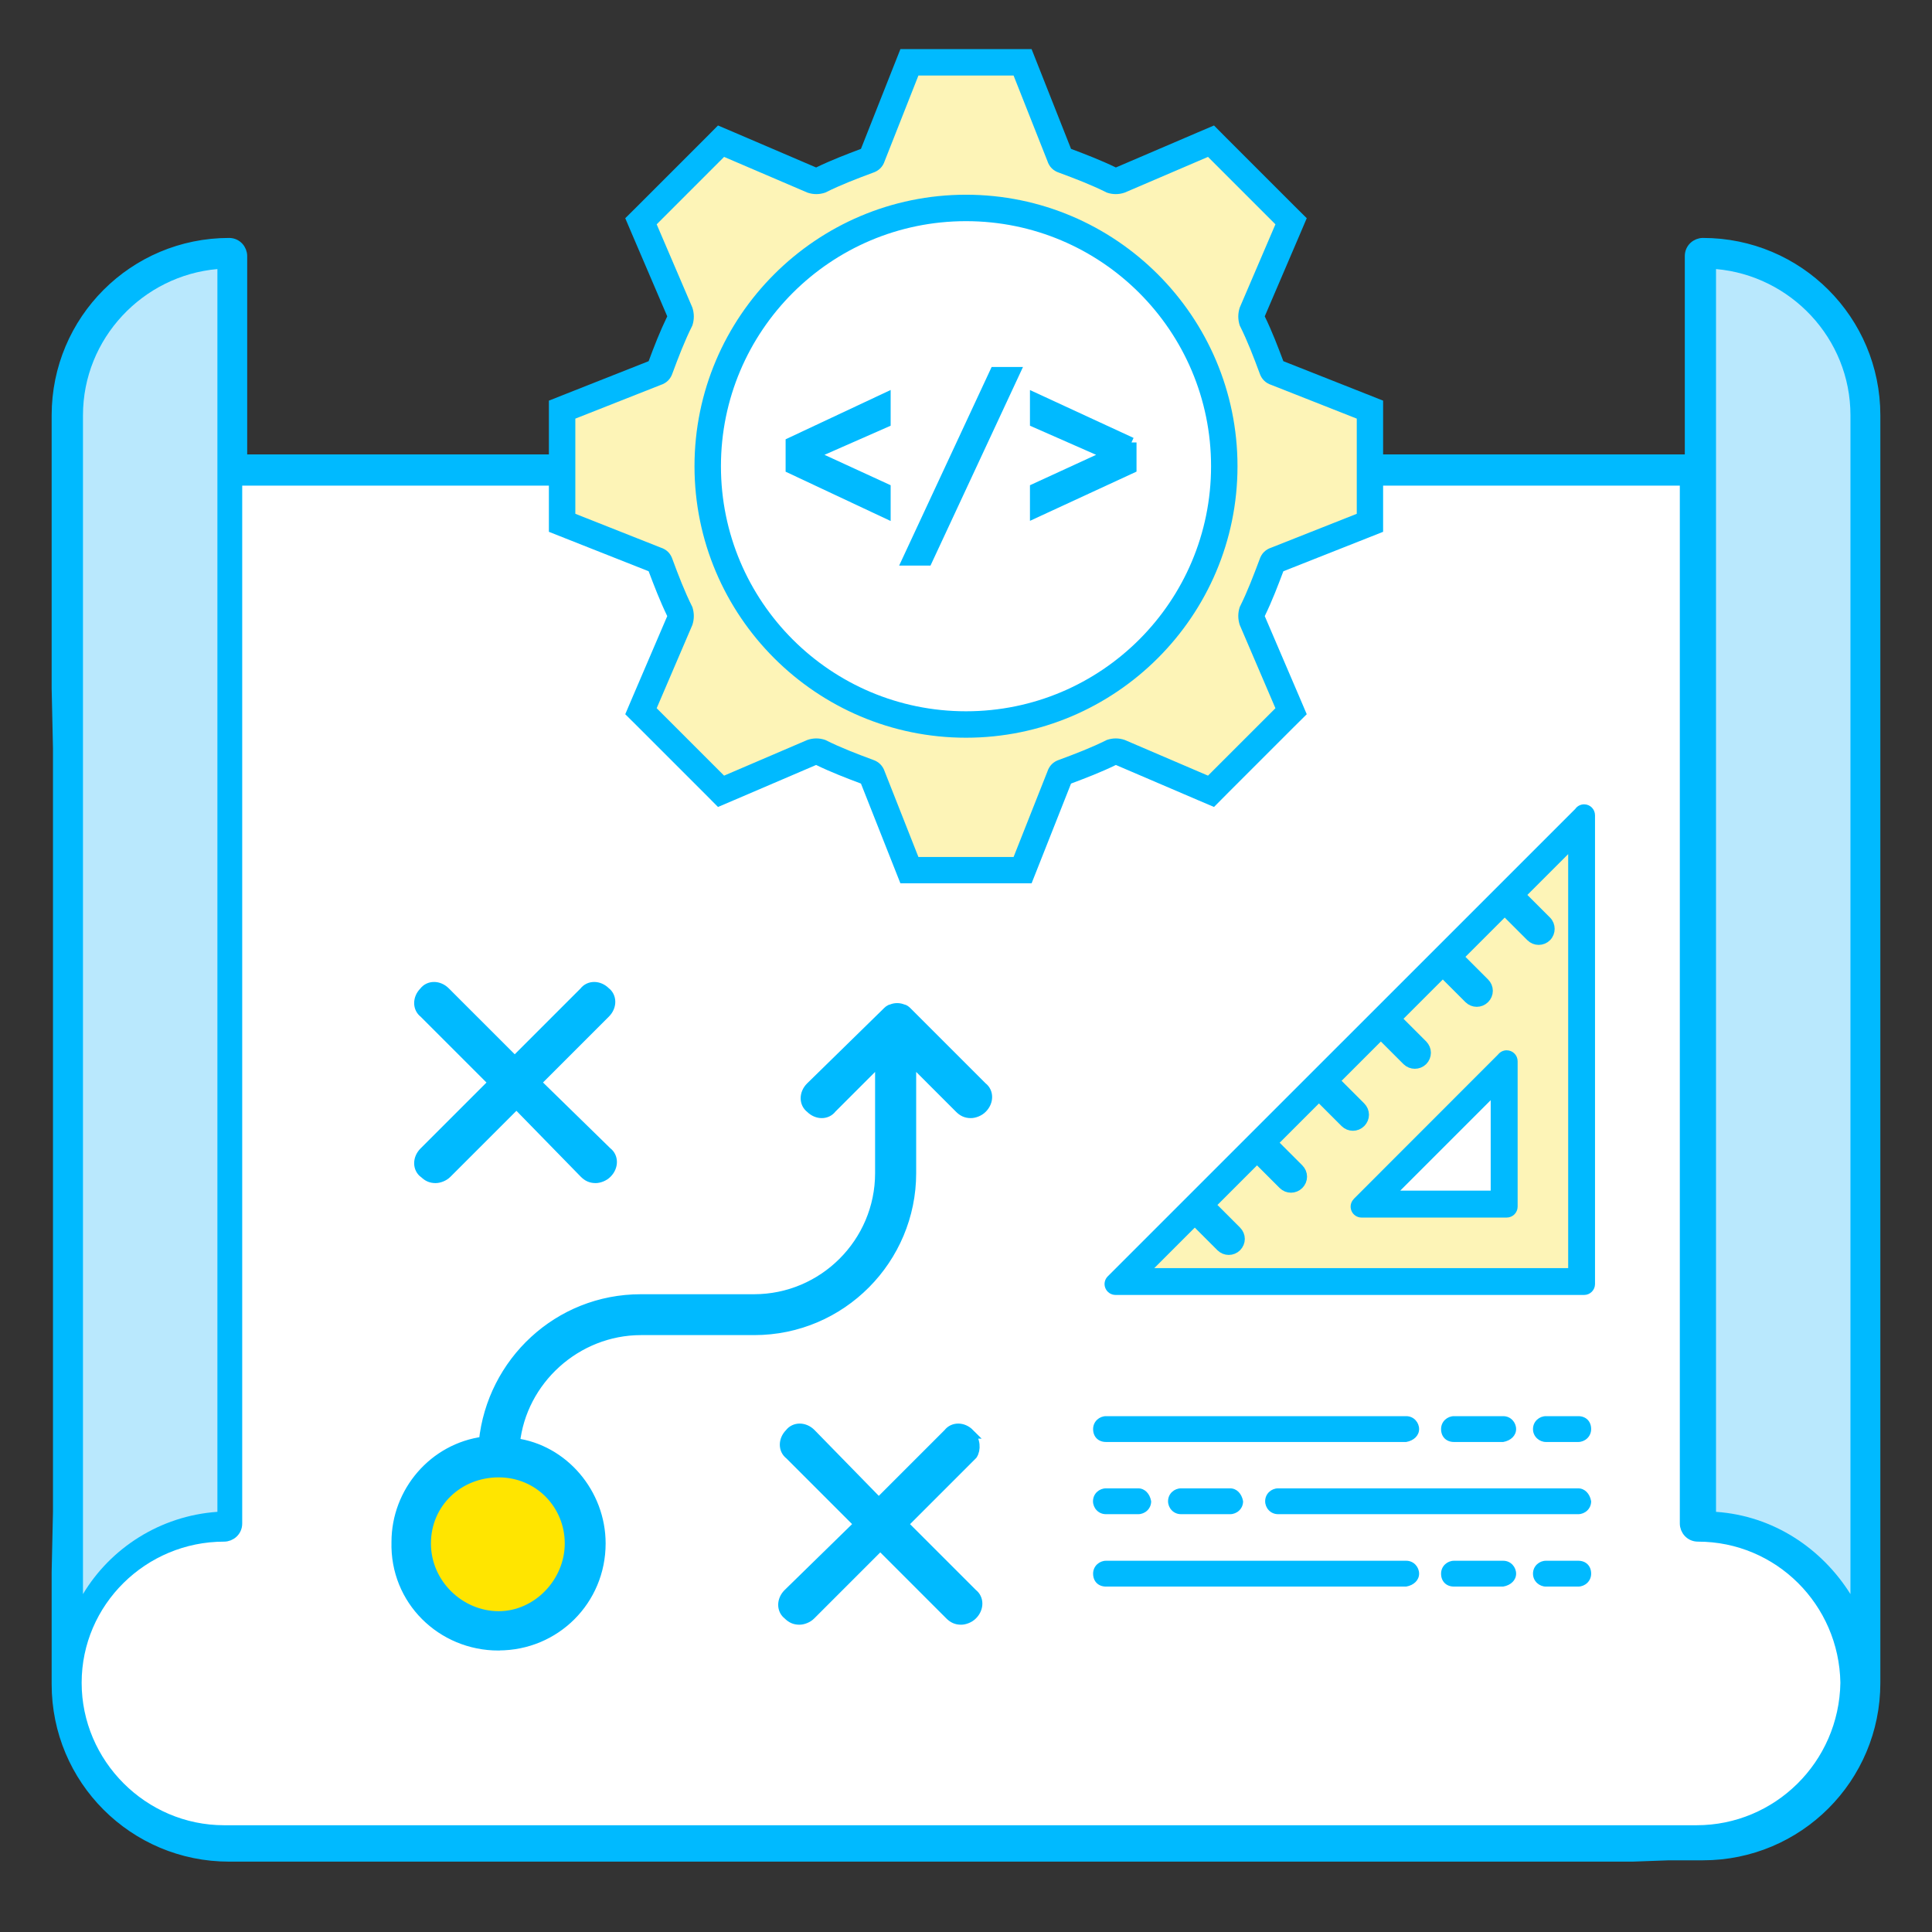
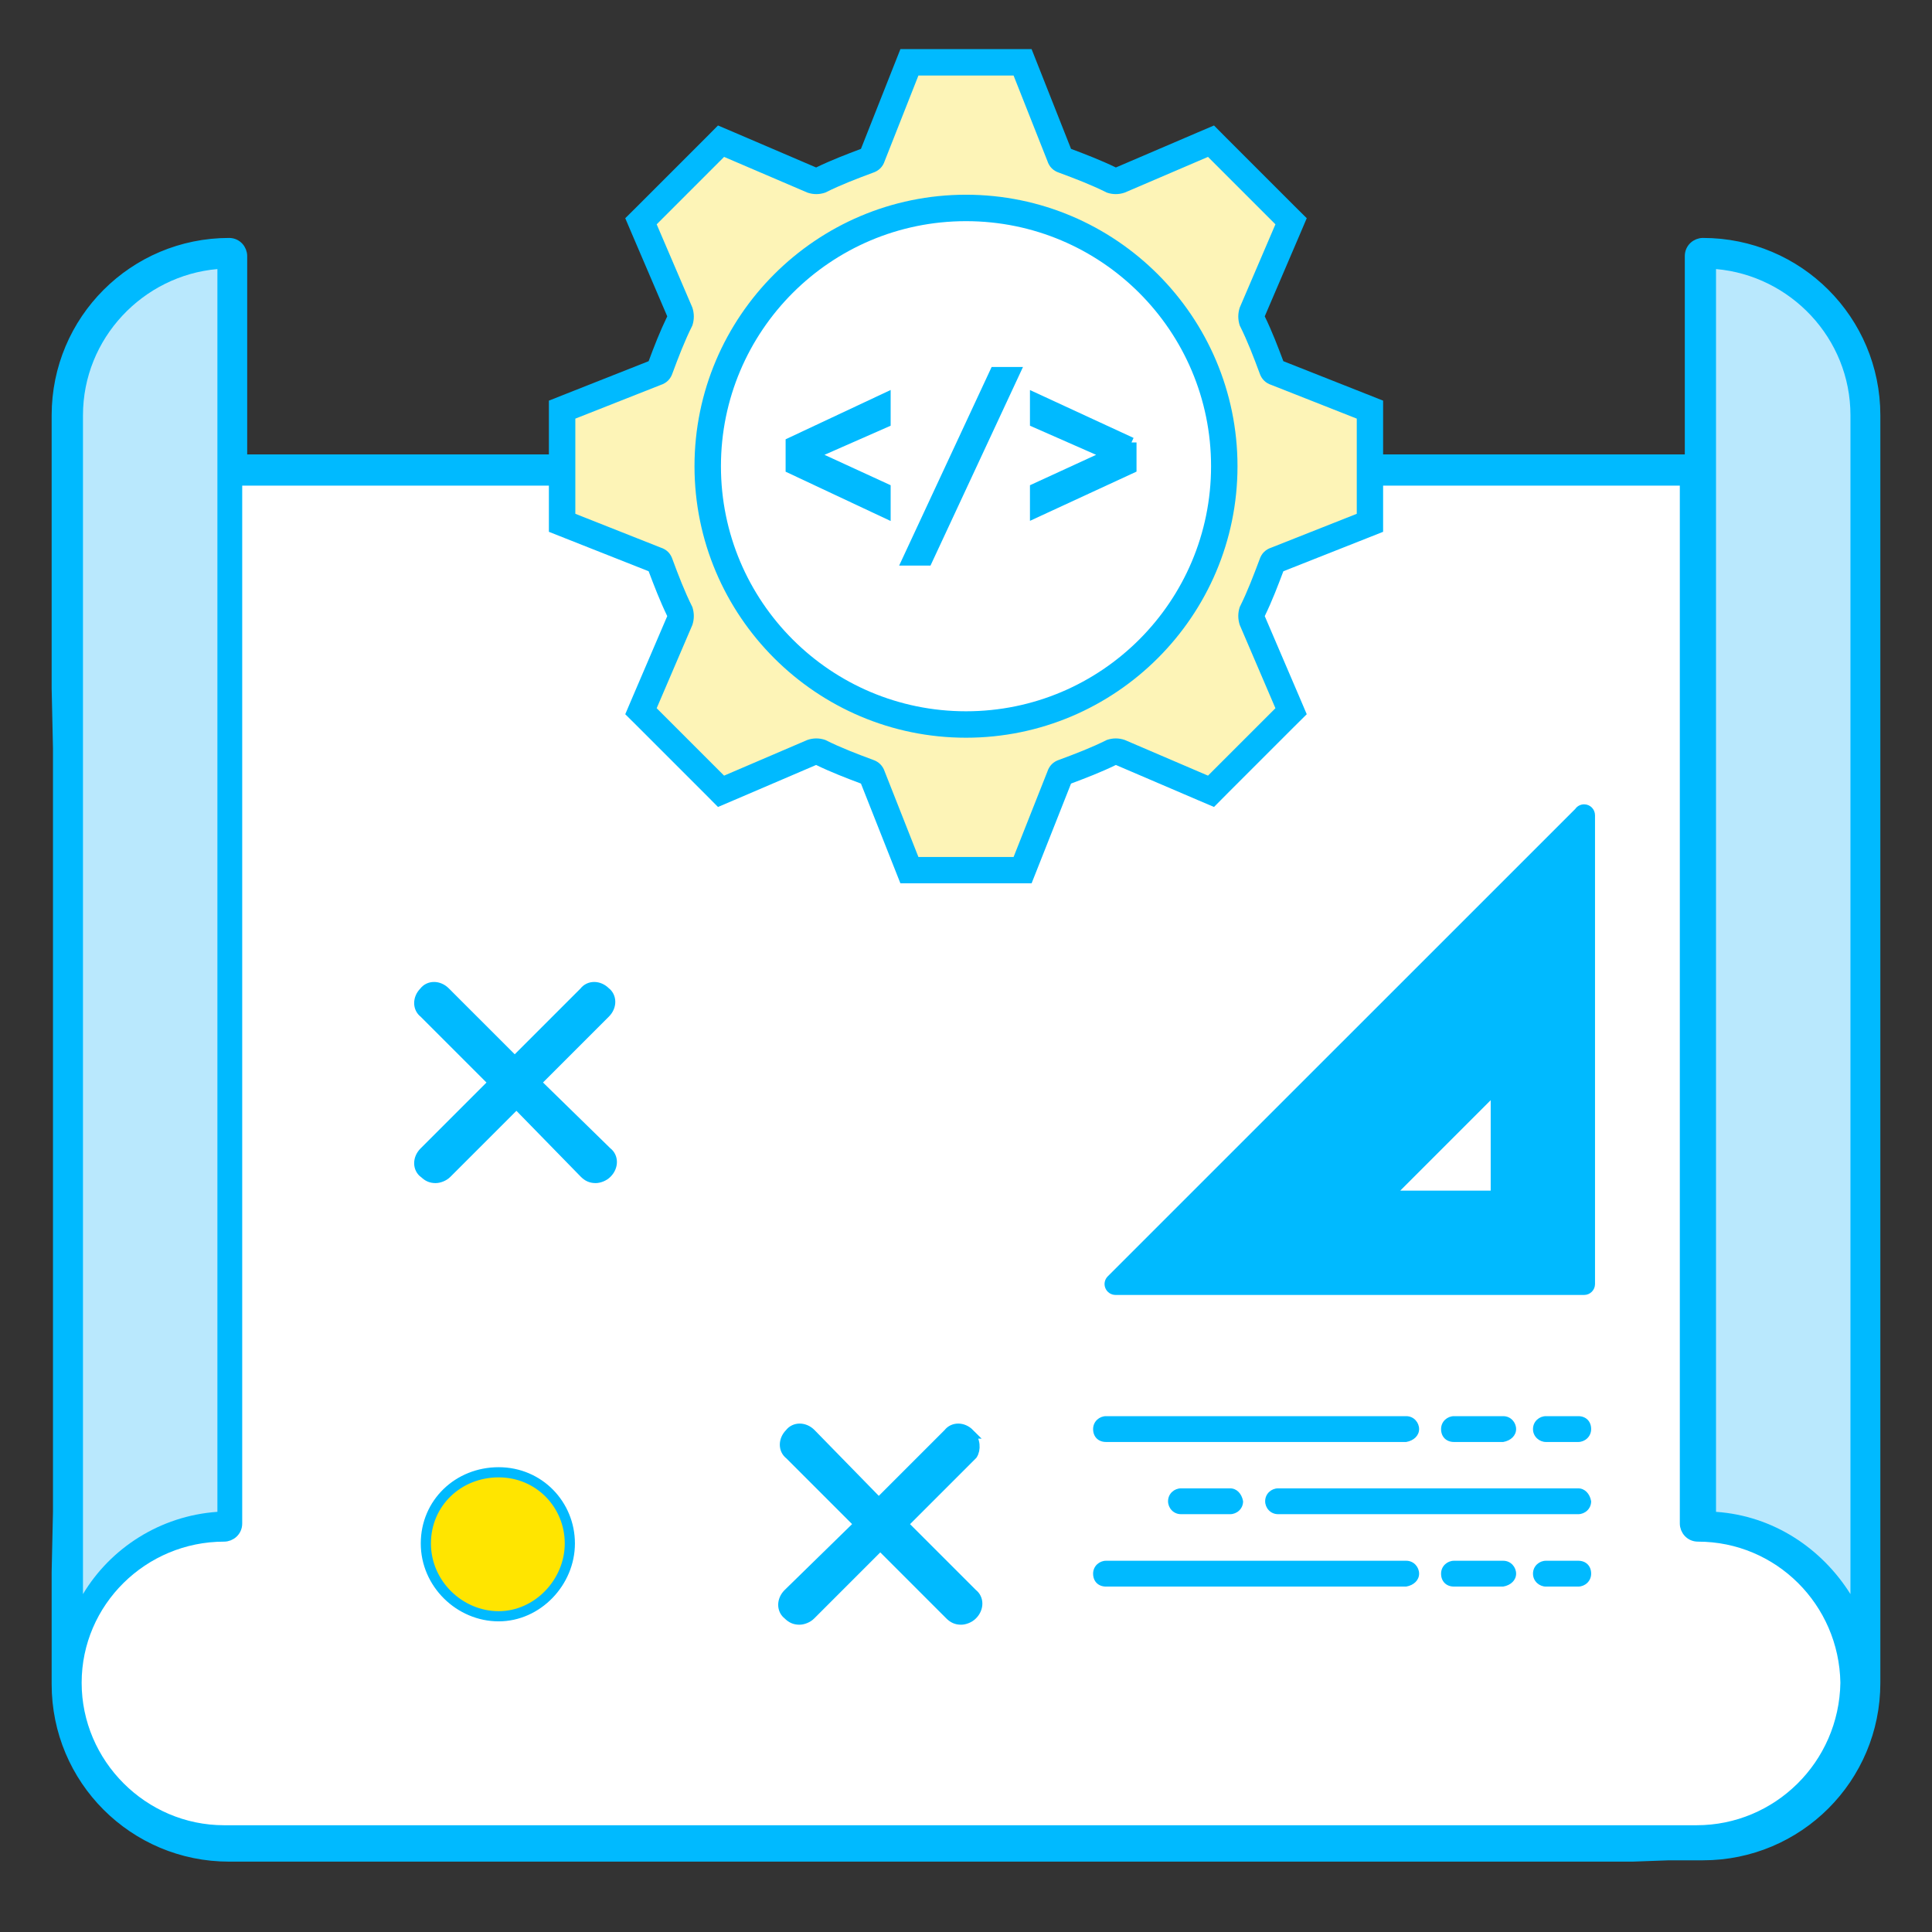
<svg xmlns="http://www.w3.org/2000/svg" id="Layer_2" data-name="Layer 2" viewBox="0 0 190 190">
  <rect x="0" y="0" width="190" height="190" fill="#333333" stroke="none" />
  <defs>
    <style> .cls-1, .cls-2, .cls-3, .cls-4, .cls-5 { stroke-width: 0px; } .cls-1, .cls-6 { fill: #fdf4b7; } .cls-2 { fill: none; } .cls-7, .cls-8, .cls-6, .cls-9 { stroke: #00baff; stroke-miterlimit: 10; } .cls-7, .cls-4 { fill: #fff; } .cls-8 { fill: #ffe500; } .cls-3 { fill: #b9e8fd; } .cls-5, .cls-9 { fill: #00baff; } </style>
  </defs>
  <g id="Layer_1-2" data-name="Layer 1">
    <g>
      <path class="cls-9" d="M23.81,45.19v-20.01c0-.64-.51-1.28-1.28-1.28-9.37,0-16.95,7.57-16.95,16.95v26.83l.13,5.9v75.1l-.13,5.91v11.04c0,9.37,7.57,16.95,16.95,16.95h7.06s130.95,0,130.95,0l3.59-.13h3.34c9.37,0,16.95-7.57,16.95-16.95v-10.91s0-6.03,0-6.03v-74.97s0-5.91,0-5.91v-26.83c0-9.37-7.57-16.95-16.95-16.95-.64,0-1.28.51-1.28,1.28v20.01H23.81Z" />
      <path class="cls-3" d="M181.98,40.84v115.93c-2.82-4.49-7.57-7.7-13.22-8.09V26.46c7.32.64,13.22,6.8,13.22,14.38h0Z" />
      <path class="cls-3" d="M21.38,26.46v122.22c-5.65.39-10.53,3.59-13.22,8.09V40.84c0-7.57,5.91-13.74,13.22-14.38h0Z" />
      <path class="cls-7" d="M116.15,47.26h49.55v102.57c0,.64.51,1.28,1.28,1.28,7.96,0,14.38,6.42,14.51,14.38-.13,8.09-6.68,14.51-14.64,14.51h0s-144.81,0-144.81,0c-7.96,0-14.51-6.55-14.51-14.51s6.55-14.38,14.51-14.38c.64,0,1.28-.51,1.28-1.28V47.26h92.82Z" />
      <g>
        <path class="cls-1" d="M89.44,85.57l-3.64-9.21c-.09-.26-.17-.35-.37-.42-1.58-.59-3.17-1.19-4.75-1.97-.13-.04-.26-.06-.39-.06-.14,0-.28.02-.42.07l-8.94,3.83-7.88-7.88,3.83-8.94c.08-.28.09-.54,0-.81-.78-1.58-1.38-3.17-1.95-4.7-.09-.26-.17-.34-.37-.41l-9.27-3.66v-11.13l9.21-3.64c.26-.09.35-.17.41-.37.6-1.6,1.19-3.18,1.97-4.76.08-.28.08-.54,0-.81l-3.83-8.94,7.88-7.88,8.94,3.83c.14.04.28.07.42.07.13,0,.26-.02.39-.06,1.59-.78,3.17-1.38,4.7-1.95.26-.09.34-.17.41-.37l3.67-9.28h11.13l3.64,9.21c.09.26.17.35.37.41,1.59.6,3.17,1.19,4.76,1.97.13.04.26.06.39.06.14,0,.28-.02.42-.07l8.94-3.83,7.88,7.88-3.83,8.94c-.08.28-.09.54,0,.81.79,1.59,1.38,3.18,1.96,4.71.08.24.17.33.36.39l9.28,3.67v11.13l-9.21,3.64c-.26.09-.35.17-.42.37-.59,1.58-1.18,3.16-1.97,4.75-.08.28-.08.54,0,.82l3.83,8.94-7.88,7.88-8.94-3.83c-.14-.04-.28-.07-.42-.07-.13,0-.26.02-.39.06-1.59.79-3.18,1.38-4.71,1.96-.24.08-.33.17-.39.36l-3.66,9.28h-11.13Z" />
        <path class="cls-5" d="M99.68,7.43l3.32,8.39c.19.59.58.98,1.17,1.17,1.56.58,3.12,1.17,4.68,1.95.29.1.58.15.88.15s.59-.05.88-.15l8.19-3.51,6.63,6.63-3.51,8.19c-.19.59-.19,1.17,0,1.76.78,1.56,1.37,3.12,1.95,4.68.19.58.58.98,1.17,1.17l8.39,3.31v9.36l-8.39,3.32c-.58.19-.98.58-1.17,1.17-.59,1.56-1.17,3.12-1.95,4.68-.19.58-.19,1.17,0,1.76l3.51,8.19-6.63,6.63-8.19-3.51c-.29-.1-.58-.15-.88-.15s-.58.05-.88.15c-1.56.78-3.12,1.37-4.68,1.95-.59.19-.98.59-1.17,1.17l-3.32,8.39h-9.36l-3.31-8.39c-.19-.58-.59-.98-1.17-1.17-1.56-.58-3.12-1.17-4.68-1.95-.29-.1-.59-.15-.88-.15s-.59.05-.88.15l-8.19,3.51-6.63-6.63,3.51-8.19c.19-.58.19-1.17,0-1.76-.78-1.56-1.37-3.12-1.95-4.68-.19-.59-.58-.98-1.17-1.17l-8.39-3.32v-9.36l8.39-3.31c.59-.19.98-.59,1.17-1.17.58-1.56,1.17-3.12,1.95-4.68.19-.59.19-1.17,0-1.76l-3.51-8.19,6.63-6.63,8.19,3.51c.29.1.59.15.88.15s.59-.05.88-.15c1.56-.78,3.12-1.37,4.68-1.95.58-.19.98-.58,1.17-1.17l3.31-8.39h9.36M101.45,4.83h-12.9l-.65,1.64-3.23,8.17c-1.43.54-2.9,1.1-4.41,1.83l-8.03-3.44-1.62-.69-1.24,1.25-6.63,6.63-1.25,1.24.69,1.62,3.44,8.03c-.73,1.51-1.3,2.98-1.83,4.41l-8.17,3.23-1.64.65v12.9l1.64.65,8.17,3.23c.54,1.43,1.1,2.9,1.83,4.41l-3.44,8.03-.69,1.62,1.25,1.24,6.63,6.63,1.24,1.25,1.62-.69,8.03-3.44c1.51.73,2.98,1.29,4.41,1.83l3.23,8.17.65,1.64h12.9l.65-1.64,3.23-8.17c1.43-.54,2.91-1.1,4.41-1.83l8.03,3.44,1.62.69,1.24-1.25,6.63-6.63,1.25-1.24-.69-1.62-3.44-8.03c.73-1.5,1.29-2.98,1.83-4.41l8.17-3.23,1.64-.65v-12.9l-1.64-.65-8.17-3.23c-.54-1.43-1.1-2.91-1.83-4.41l3.44-8.03.69-1.62-1.25-1.24-6.63-6.63-1.24-1.25-1.62.69-8.03,3.44c-1.51-.73-2.98-1.29-4.41-1.83l-3.23-8.17-.65-1.64h0Z" />
      </g>
      <g>
        <path class="cls-4" d="M95,71.25c-14.01,0-25.4-11.4-25.4-25.4s11.4-25.4,25.4-25.4,25.4,11.4,25.4,25.4-11.4,25.4-25.4,25.4Z" />
        <path class="cls-5" d="M95,21.75c13.31,0,24.1,10.79,24.1,24.1s-10.79,24.1-24.1,24.1-24.1-10.79-24.1-24.1,10.79-24.1,24.1-24.1M95,19.15c-14.72,0-26.7,11.98-26.7,26.7s11.98,26.7,26.7,26.7,26.7-11.98,26.7-26.7-11.98-26.7-26.7-26.7h0Z" />
      </g>
      <g>
        <path class="cls-9" d="M87.09,48.04l-7.07-3.25v-.14l7.07-3.11v-2.4l-9.33,4.38v2.55l9.33,4.38v-2.4Z" />
        <path class="cls-9" d="M99.82,36.59h-1.98l-8.63,18.53h1.98l8.63-18.53Z" />
        <path class="cls-9" d="M111.27,43.52l-9.48-4.38v2.4l7.07,3.11v.14l-7.07,3.25v2.4l9.48-4.38v-2.55Z" />
      </g>
-       <path class="cls-9" d="M49.04,161.81c5.57,0,10.02-4.45,10.02-10.02,0-4.93-3.66-9.23-8.43-9.86.64-6.2,6.04-11.13,12.41-11.13h11.13c8.59,0,15.43-7,15.43-15.43v-11.16l4.77,4.77c.32.32.64.48,1.11.48.32,0,.8-.16,1.11-.48.64-.64.64-1.59,0-2.07l-7.32-7.32c-.16-.16-.32-.32-.48-.32-.32-.16-.8-.16-1.11,0-.16,0-.32.16-.48.32l-7.48,7.32c-.64.64-.64,1.59,0,2.07.64.64,1.59.64,2.07,0l4.77-4.77v11.16c0,6.84-5.57,12.41-12.41,12.41h-11.13c-8.11,0-14.63,6.2-15.43,14-4.93.64-8.59,4.93-8.59,9.86-.16,5.73,4.45,10.18,10.02,10.18h0Z" />
      <path class="cls-8" d="M49.04,144.79c3.98,0,7,3.18,7,7s-3.18,7.16-7,7.16-7.16-3.18-7.16-7.16,3.18-7,7.16-7Z" />
      <path class="cls-9" d="M95.33,140.98c-.64-.64-1.59-.64-2.07,0l-6.84,6.84-6.68-6.84c-.64-.64-1.59-.64-2.07,0-.64.64-.64,1.59,0,2.07l6.84,6.84-7,6.84c-.64.64-.64,1.59,0,2.07.32.32.64.48,1.11.48.32,0,.8-.16,1.11-.48l6.84-6.84,6.84,6.84c.32.32.64.48,1.11.48.32,0,.8-.16,1.11-.48.64-.64.64-1.59,0-2.07l-6.84-6.84,6.84-6.84c.32-.48.32-1.43-.32-2.07h0Z" />
      <path class="cls-9" d="M41.73,115.37c.32.32.64.48,1.11.48.32,0,.8-.16,1.11-.48l6.84-6.84,6.68,6.84c.32.32.64.48,1.11.48.32,0,.8-.16,1.11-.48.64-.64.64-1.59,0-2.07l-7-6.84,6.84-6.84c.64-.64.64-1.59,0-2.07-.64-.64-1.59-.64-2.07,0l-6.84,6.84-6.84-6.84c-.64-.64-1.59-.64-2.07,0-.64.64-.64,1.59,0,2.07l6.84,6.84-6.84,6.84c-.64.64-.64,1.59,0,2.07h0Z" />
      <g>
        <g>
          <path class="cls-5" d="M139.56,140.54c0-.64-.51-1.27-1.27-1.27h-29.52c-.64,0-1.27.51-1.27,1.27s.51,1.27,1.27,1.27h29.52c.76-.13,1.27-.64,1.27-1.27Z" />
          <path class="cls-5" d="M149.1,140.54c0-.64-.51-1.27-1.27-1.27h-4.84c-.64,0-1.27.51-1.27,1.27s.51,1.27,1.27,1.27h4.84c.76-.13,1.27-.64,1.27-1.27Z" />
          <path class="cls-5" d="M152.03,141.81h3.18c.64,0,1.27-.51,1.27-1.27s-.51-1.27-1.27-1.27h-3.18c-.64,0-1.27.51-1.27,1.27s.64,1.27,1.27,1.27Z" />
        </g>
        <g>
          <path class="cls-5" d="M139.56,154.76c0-.64-.51-1.27-1.27-1.27h-29.52c-.64,0-1.27.51-1.27,1.27s.51,1.27,1.27,1.27h29.52c.76-.13,1.27-.64,1.27-1.27Z" />
          <path class="cls-5" d="M149.1,154.76c0-.64-.51-1.27-1.27-1.27h-4.84c-.64,0-1.27.51-1.27,1.27s.51,1.27,1.27,1.27h4.84c.76-.13,1.27-.64,1.27-1.27Z" />
          <path class="cls-5" d="M152.03,156.03h3.18c.64,0,1.27-.51,1.27-1.27s-.51-1.27-1.27-1.27h-3.18c-.64,0-1.27.51-1.27,1.27s.64,1.27,1.27,1.27Z" />
        </g>
        <g>
          <path class="cls-5" d="M155.21,146.37h-29.52c-.64,0-1.27.51-1.27,1.27,0,.64.51,1.27,1.27,1.27h29.52c.64,0,1.27-.51,1.27-1.27-.13-.76-.64-1.27-1.27-1.27Z" />
          <path class="cls-5" d="M120.98,146.37h-4.84c-.64,0-1.27.51-1.27,1.27,0,.64.51,1.27,1.27,1.27h4.84c.64,0,1.27-.51,1.27-1.27-.13-.76-.64-1.27-1.27-1.27Z" />
-           <path class="cls-5" d="M111.94,146.37h-3.18c-.64,0-1.27.51-1.27,1.27,0,.64.51,1.27,1.27,1.27h3.18c.64,0,1.27-.51,1.27-1.27-.13-.76-.64-1.27-1.27-1.27Z" />
        </g>
      </g>
      <path class="cls-5" d="M154.94,79.53l-46,45.99c-.31.31-.4.77-.23,1.17.17.4.56.66,1,.66h46.08c.59,0,1.07-.48,1.07-1.07v-46.1c0-.6-.48-1.08-1.07-1.08-.35,0-.66.17-.85.42Z" />
-       <path class="cls-6" d="M154.72,125.21h-42.41l5.19-5.19,2.58,2.58c.42.42,1.1.42,1.52,0,.21-.21.32-.49.32-.76s-.11-.55-.32-.76l-2.58-2.58,4.6-4.6,2.58,2.58c.42.42,1.1.42,1.52,0,.21-.21.32-.48.32-.76s-.11-.55-.32-.76l-2.58-2.58,4.57-4.57,2.58,2.58c.42.42,1.1.42,1.52,0,.21-.21.32-.49.32-.76s-.11-.55-.32-.76l-2.58-2.58,4.57-4.57,2.58,2.58c.42.41,1.1.41,1.52,0,.21-.21.32-.49.32-.77s-.11-.54-.32-.76l-2.58-2.58,4.57-4.57,2.58,2.58c.42.42,1.1.42,1.52,0,.21-.21.32-.48.32-.76s-.11-.55-.32-.76l-2.58-2.58,4.57-4.57,2.58,2.58c.42.42,1.1.42,1.52,0,.21-.21.31-.49.31-.76s-.1-.55-.31-.76l-2.58-2.58,5.22-5.22v42.41Z" />
      <path class="cls-5" d="M133.14,117.91c-.31.31-.4.77-.23,1.17.16.4.56.66.99.66h14.27c.6,0,1.08-.48,1.08-1.08v-14.29c0-.6-.48-1.08-1.08-1.08-.35,0-.65.17-.85.42l-14.18,14.19Z" />
      <polygon class="cls-7" points="147.1 117.59 136.5 117.59 147.1 106.99 147.1 117.59" />
-       <rect class="cls-2" width="190" height="190" />
    </g>
  </g>
</svg>